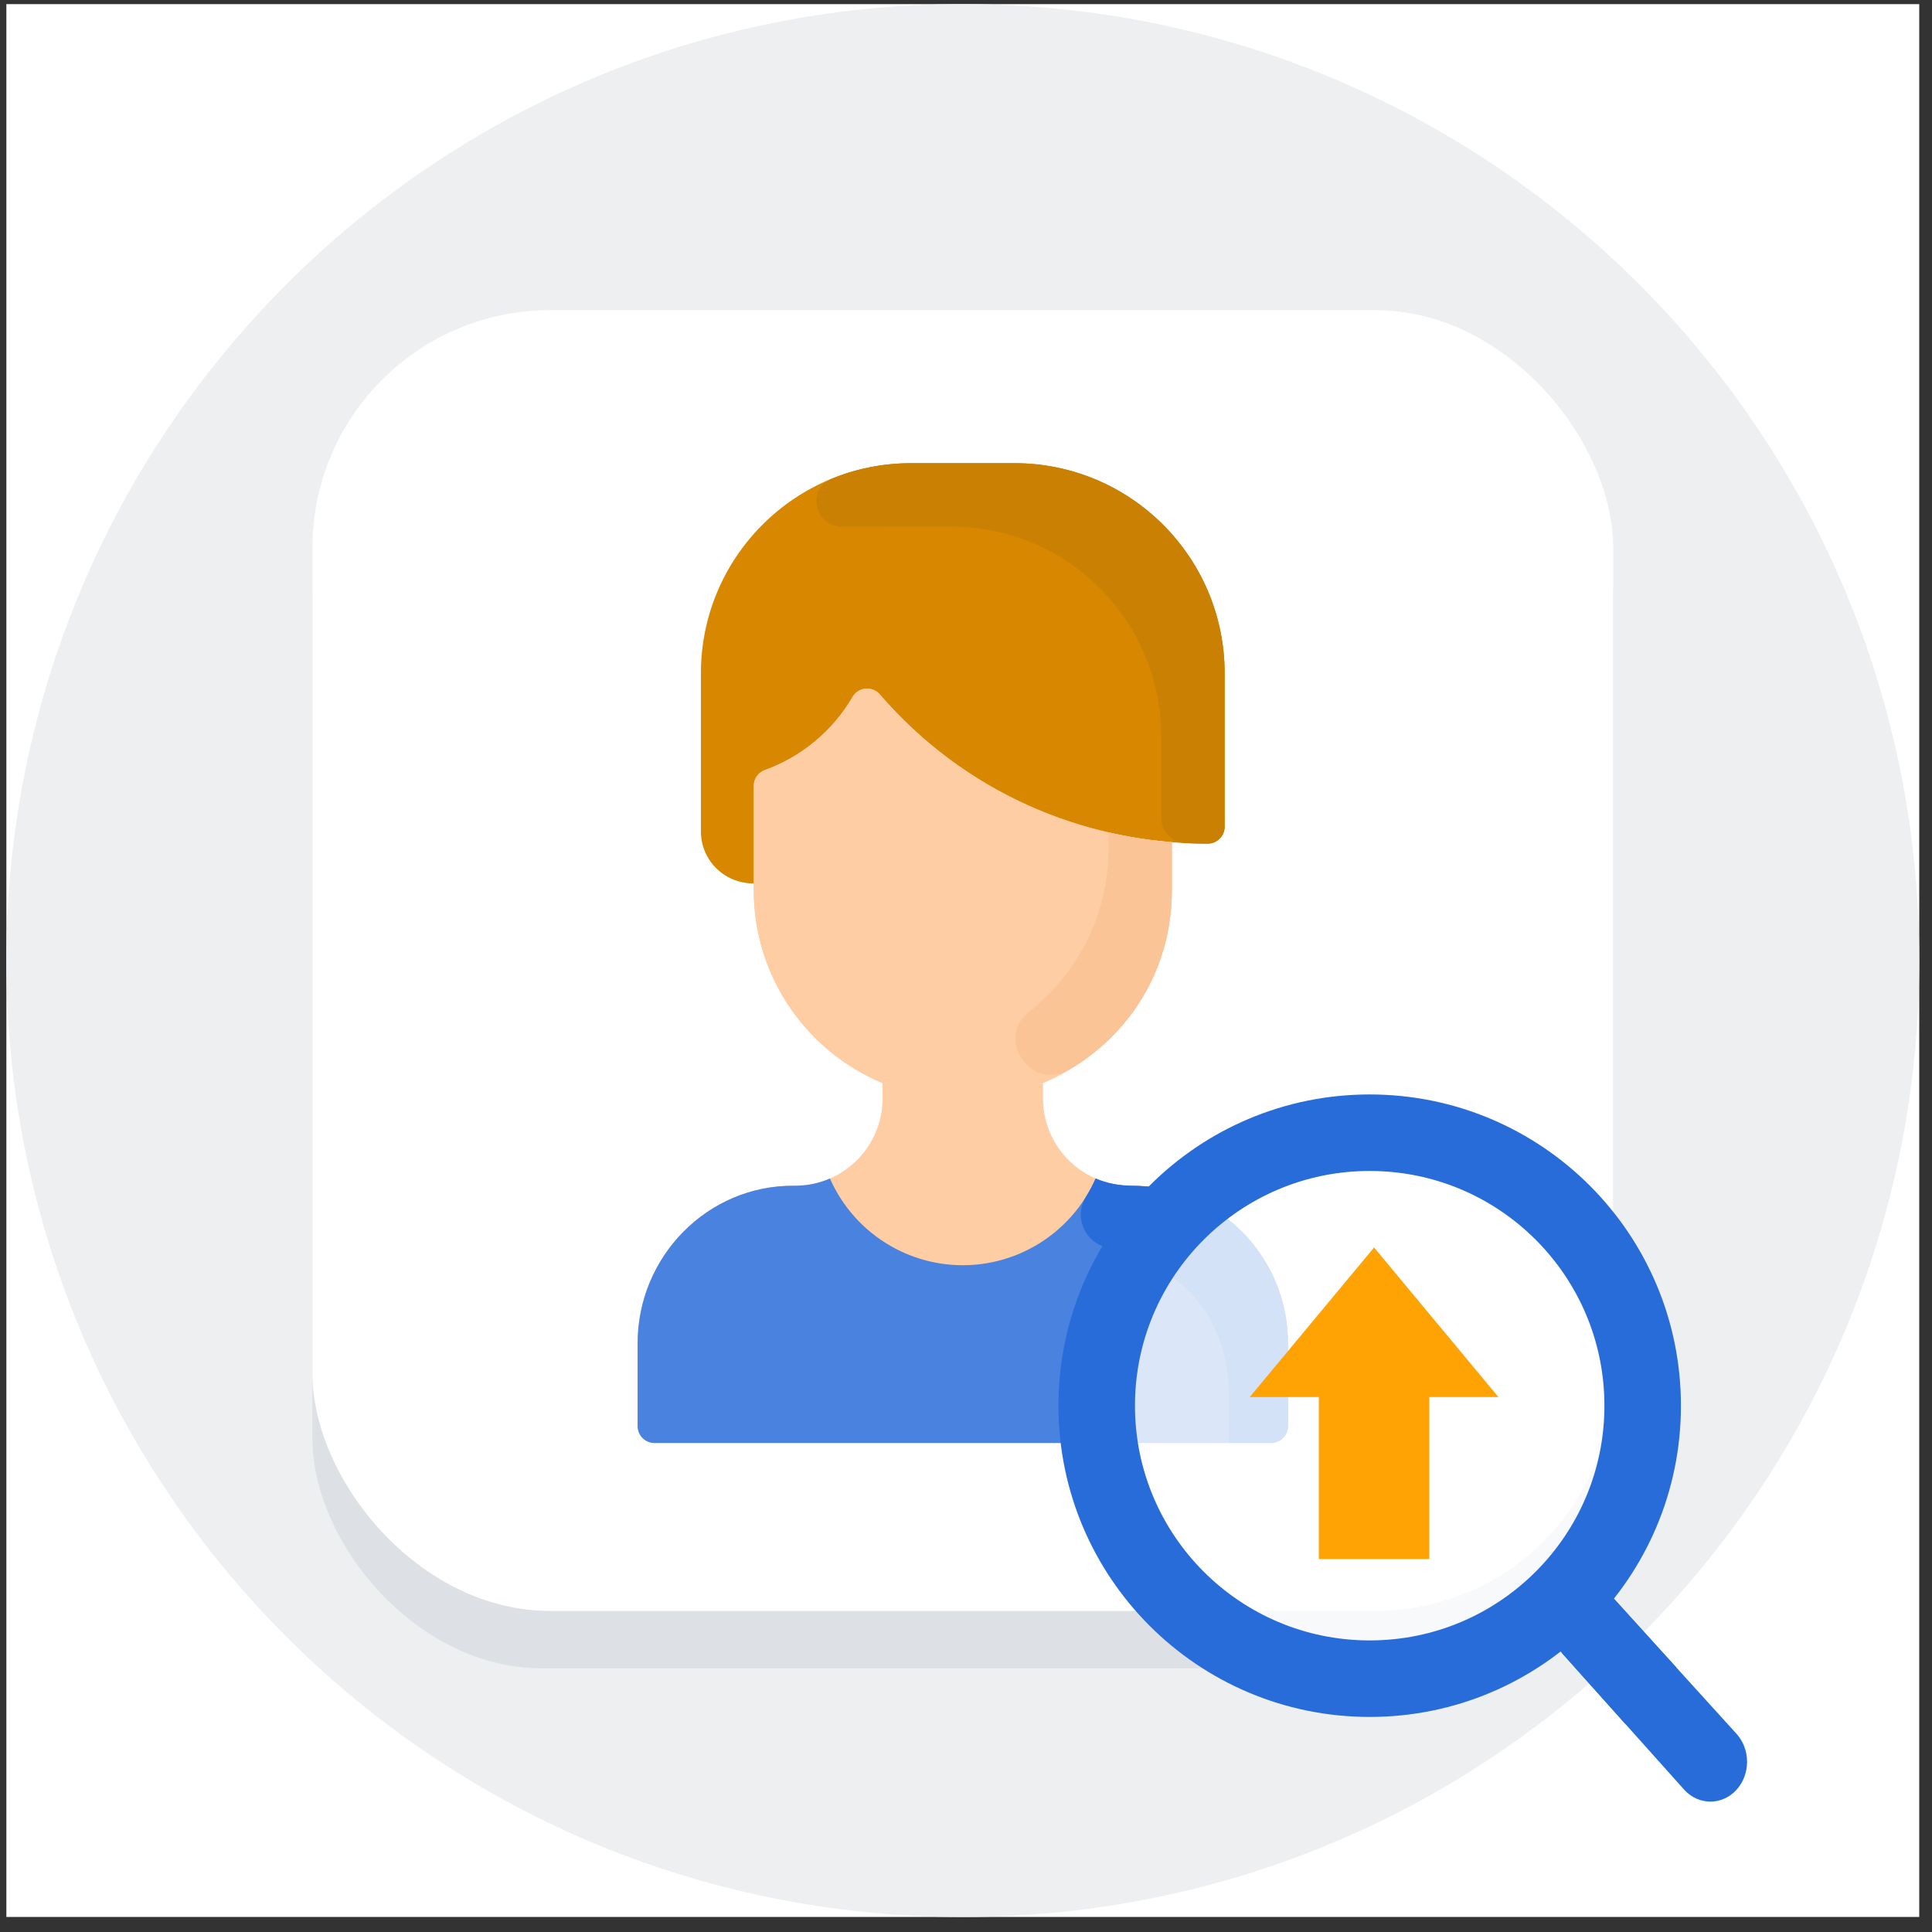
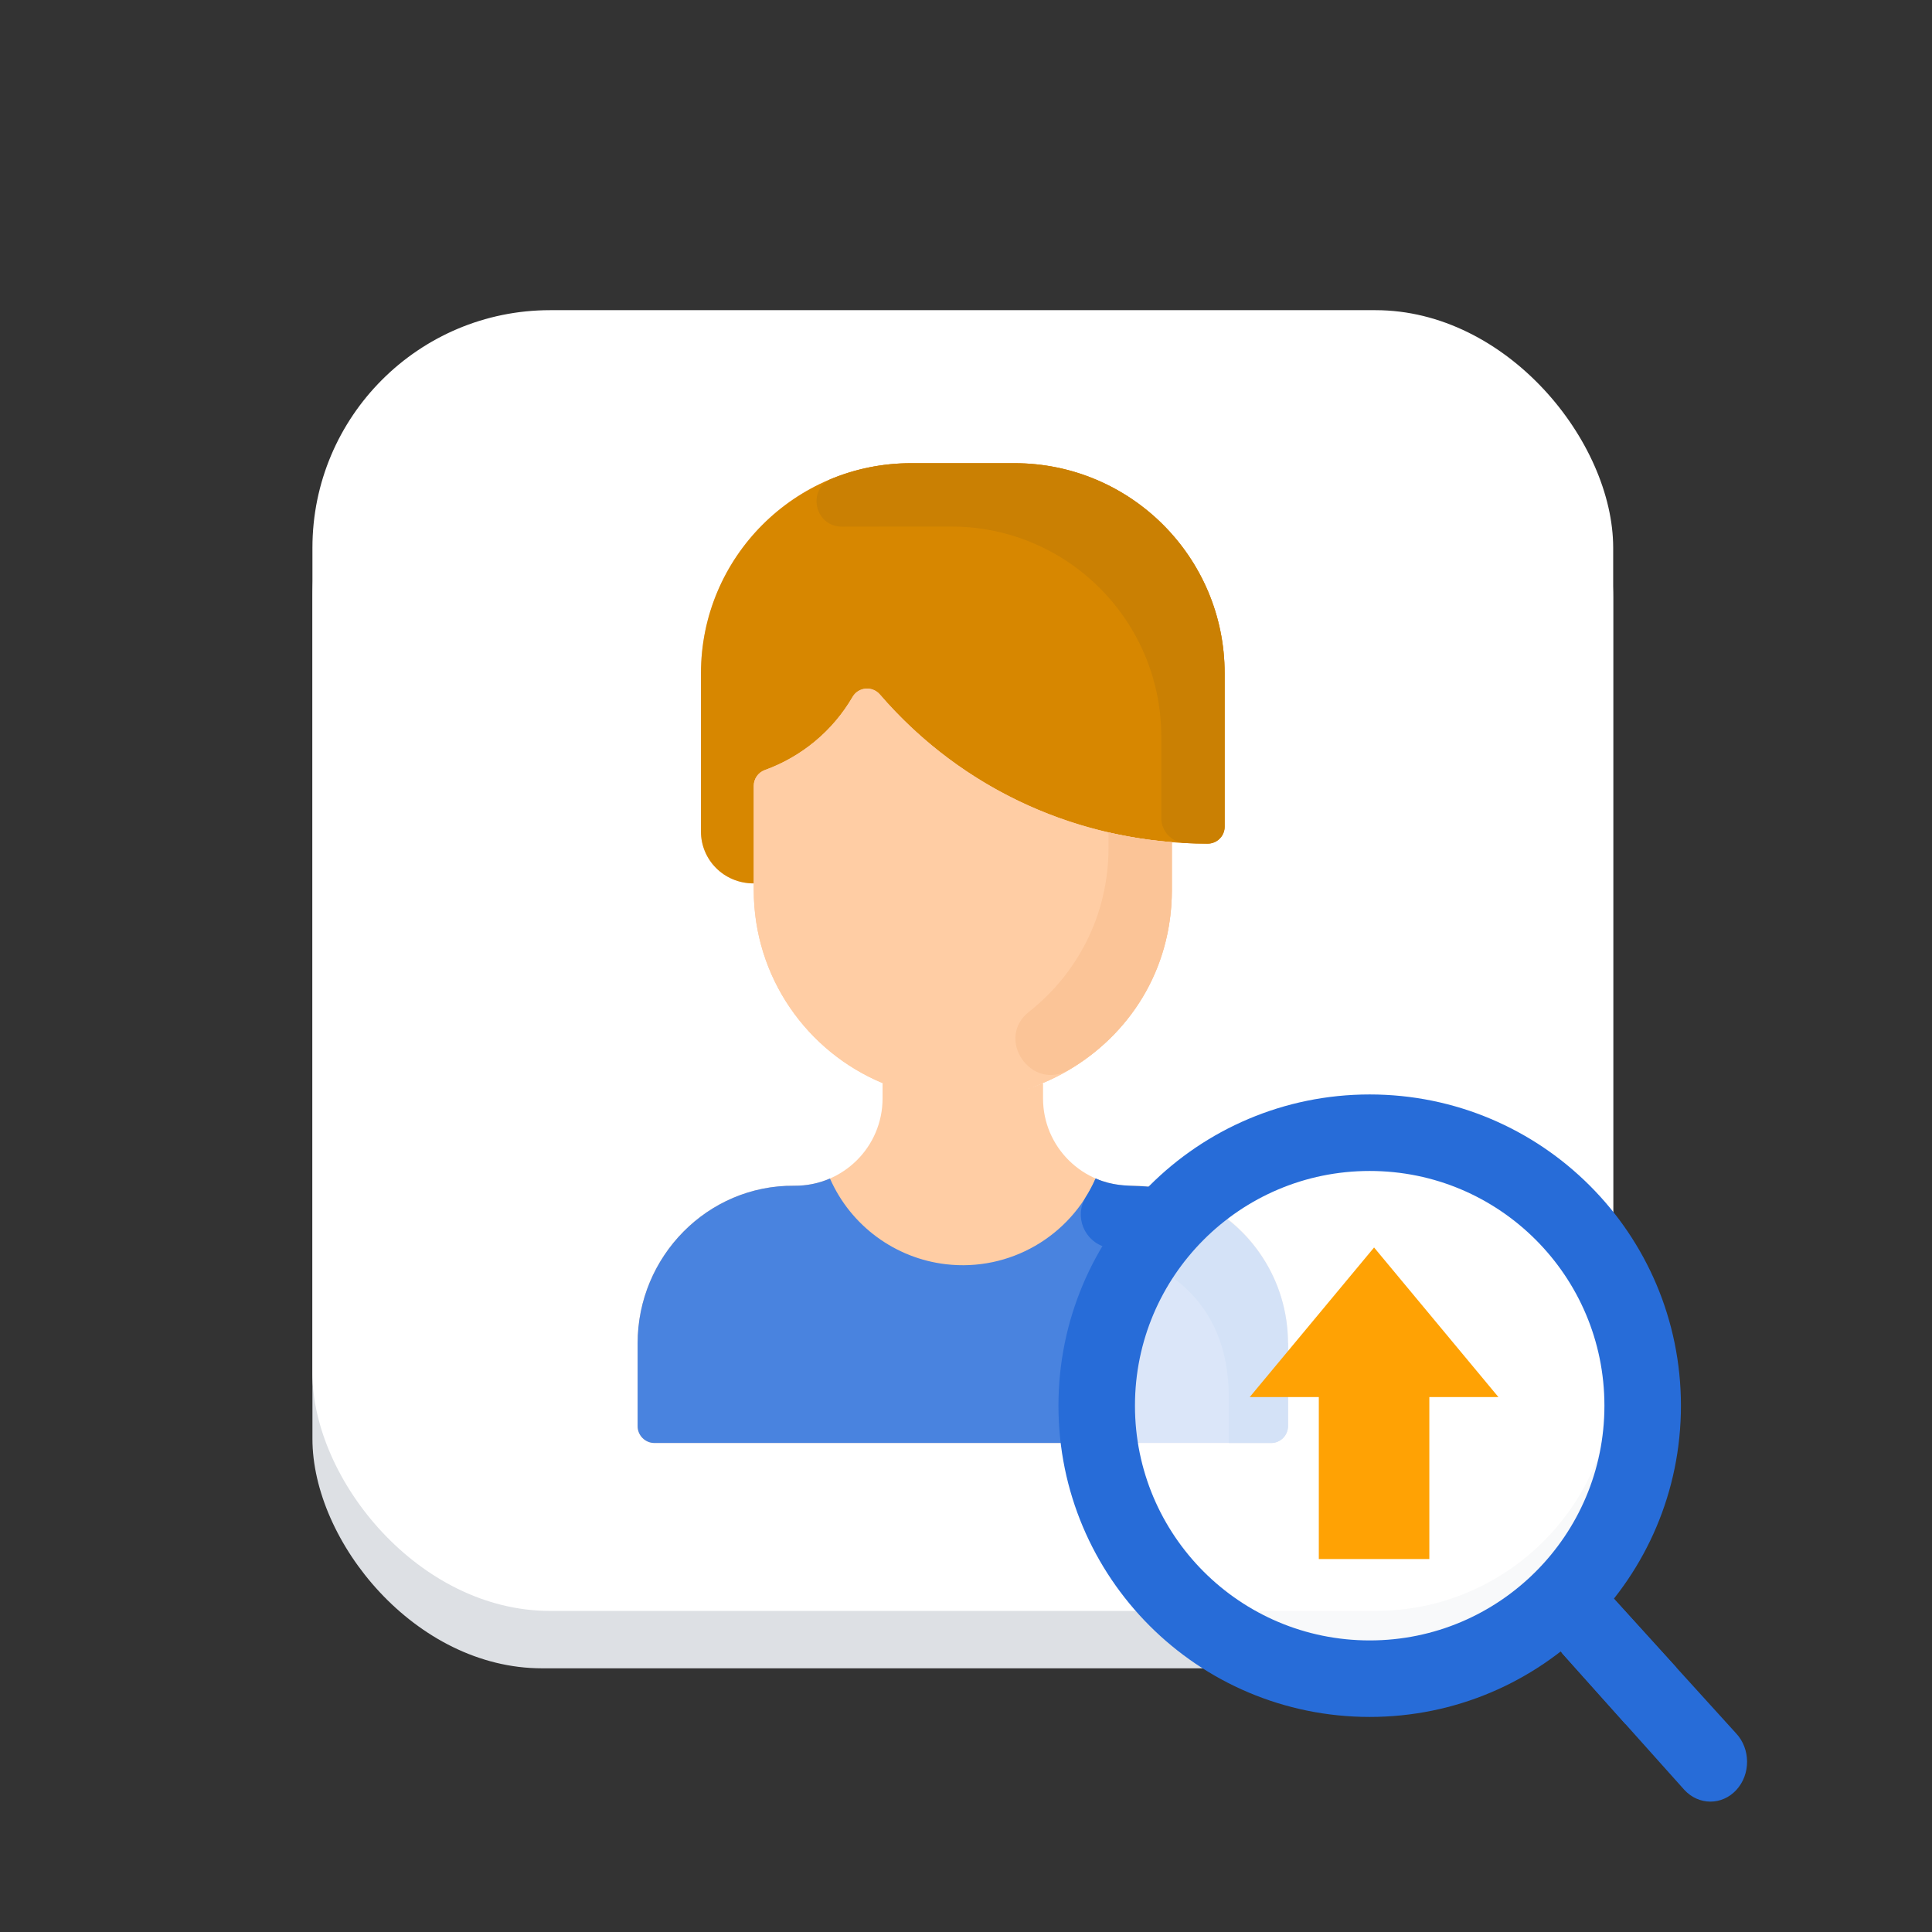
<svg xmlns="http://www.w3.org/2000/svg" width="101" height="101" viewBox="0 0 101 101" fill="none">
  <rect x="0" y="0" width="101" height="101" fill="#333333" stroke="none" />
  <g clip-path="url(#clip0)">
-     <rect width="100" height="100" transform="translate(0.333 0.215)" fill="white" />
-     <path fill-rule="evenodd" clip-rule="evenodd" d="M50.333 100.215C77.947 100.215 100.333 77.829 100.333 50.215C100.333 22.601 77.947 0.215 50.333 0.215C22.718 0.215 0.333 22.601 0.333 50.215C0.333 77.829 22.718 100.215 50.333 100.215Z" fill="#EEEFF1" />
    <rect x="16.333" y="19.215" width="68" height="68" rx="12" fill="#DDE0E4" />
    <rect x="16.333" y="16.215" width="68" height="68" rx="12.425" fill="white" />
    <path d="M33.333 70.219V74.552C33.333 75.04 33.728 75.436 34.216 75.436H66.45C66.937 75.436 67.333 75.04 67.333 74.552V70.219C67.333 65.689 63.673 61.945 59.144 61.987C56.592 62.008 54.527 59.956 54.527 57.423V56.669L54.511 56.629C54.239 56.741 53.961 56.843 53.678 56.932C57.948 55.542 61.261 51.567 61.261 46.528V44.028C61.882 44.077 62.506 44.103 63.135 44.103C63.622 44.102 64.021 43.706 64.021 43.218V35.199C64.021 29.133 59.103 24.215 53.037 24.215H47.628C41.562 24.215 36.644 29.133 36.644 35.199V43.473C36.644 44.936 37.829 46.182 39.404 46.182V46.528C39.404 51.084 42.191 54.987 46.154 56.627L46.138 56.669V57.423C46.138 59.955 44.075 62.008 41.521 61.987C36.992 61.945 33.333 65.689 33.333 70.219Z" fill="#FFCDA4" />
-     <path d="M33.333 70.219V74.552C33.333 75.04 33.728 75.436 34.216 75.436H66.45C66.937 75.436 67.333 75.04 67.333 74.552V70.219C67.333 65.689 63.673 61.945 59.144 61.987C58.48 61.993 57.847 61.858 57.276 61.609V61.611C55.944 64.64 52.774 66.481 49.45 66.091C46.803 65.781 44.479 64.088 43.389 61.611V61.609C42.818 61.858 42.185 61.993 41.521 61.987C36.992 61.945 33.333 65.689 33.333 70.219Z" fill="#4983DF" />
+     <path d="M33.333 70.219V74.552C33.333 75.04 33.728 75.436 34.216 75.436H66.45C66.937 75.436 67.333 75.04 67.333 74.552V70.219C58.48 61.993 57.847 61.858 57.276 61.609V61.611C55.944 64.64 52.774 66.481 49.45 66.091C46.803 65.781 44.479 64.088 43.389 61.611V61.609C42.818 61.858 42.185 61.993 41.521 61.987C36.992 61.945 33.333 65.689 33.333 70.219Z" fill="#4983DF" />
    <path d="M36.645 35.199V43.473C36.645 44.937 37.828 46.182 39.404 46.182V41.084C39.404 40.712 39.637 40.381 39.986 40.255C41.895 39.565 43.529 38.224 44.573 36.429C44.876 35.909 45.605 35.849 45.998 36.305C50.334 41.332 56.539 44.104 63.135 44.102C63.622 44.102 64.021 43.706 64.021 43.219V35.199C64.021 29.133 59.103 24.215 53.037 24.215H47.628C41.562 24.215 36.645 29.133 36.645 35.199Z" fill="#D78700" />
    <path d="M39.404 46.528C39.404 51.084 42.191 54.987 46.154 56.628C53.301 59.594 61.261 54.339 61.261 46.528V44.026C55.227 43.537 49.841 40.761 45.998 36.305C45.605 35.849 44.876 35.909 44.573 36.429C43.529 38.225 41.894 39.565 39.986 40.255C39.637 40.381 39.404 40.712 39.404 41.084V46.528Z" fill="#FFCDA4" />
    <path d="M56.765 62.576C56.135 63.584 56.683 64.911 57.834 65.208C60.607 65.926 64.242 67.793 64.242 73.06V75.436H66.45C66.937 75.436 67.333 75.04 67.333 74.552V70.219C67.333 66.928 65.397 64.036 62.489 62.714H62.488C59.858 61.535 59.111 62.375 57.276 61.61C57.128 61.947 56.957 62.27 56.765 62.576Z" fill="#276CD8" />
    <path d="M43.492 25.02C42.146 25.568 42.592 27.565 44.044 27.53C44.267 27.524 49.837 27.526 49.726 27.526C55.792 27.526 60.709 32.444 60.709 38.51V42.768C60.709 43.468 61.261 44.038 61.959 44.073C62.349 44.093 62.741 44.103 63.135 44.103C63.623 44.102 64.021 43.706 64.021 43.218V35.199C64.021 29.133 59.103 24.215 53.037 24.215H47.628C46.165 24.215 44.768 24.501 43.492 25.02Z" fill="#CA8003" />
    <path d="M53.794 52.893C52.007 54.301 53.913 57.075 55.877 55.928C59 54.105 61.261 50.771 61.261 46.528V44.025C60.133 43.934 59.027 43.762 57.95 43.515V44.32C57.95 47.868 56.294 50.922 53.794 52.893Z" fill="#FBC497" />
    <path d="M81.666 86.432L84.334 83.536L90.755 90.611C91.519 91.424 91.526 92.756 90.771 93.575C90.023 94.388 88.808 94.387 88.056 93.573L81.666 86.432Z" fill="#276CD8" />
    <path d="M84.241 83.43L81.547 86.295L84.975 90.13L87.64 87.178L84.241 83.43Z" fill="#276CD8" />
    <circle cx="71.604" cy="73.486" r="13.559" fill="white" fill-opacity="0.8" />
    <circle cx="71.604" cy="73.486" r="14.271" stroke="#276CD8" stroke-width="4" />
    <path d="M74.722 81.504V73.034H78.333L71.833 65.215L65.333 73.034H68.944V81.504H74.722Z" fill="#FFA204" />
  </g>
  <defs>
    <clipPath id="clip0">
      <rect width="100" height="100" fill="white" transform="translate(0.333 0.215)" />
    </clipPath>
  </defs>
</svg>